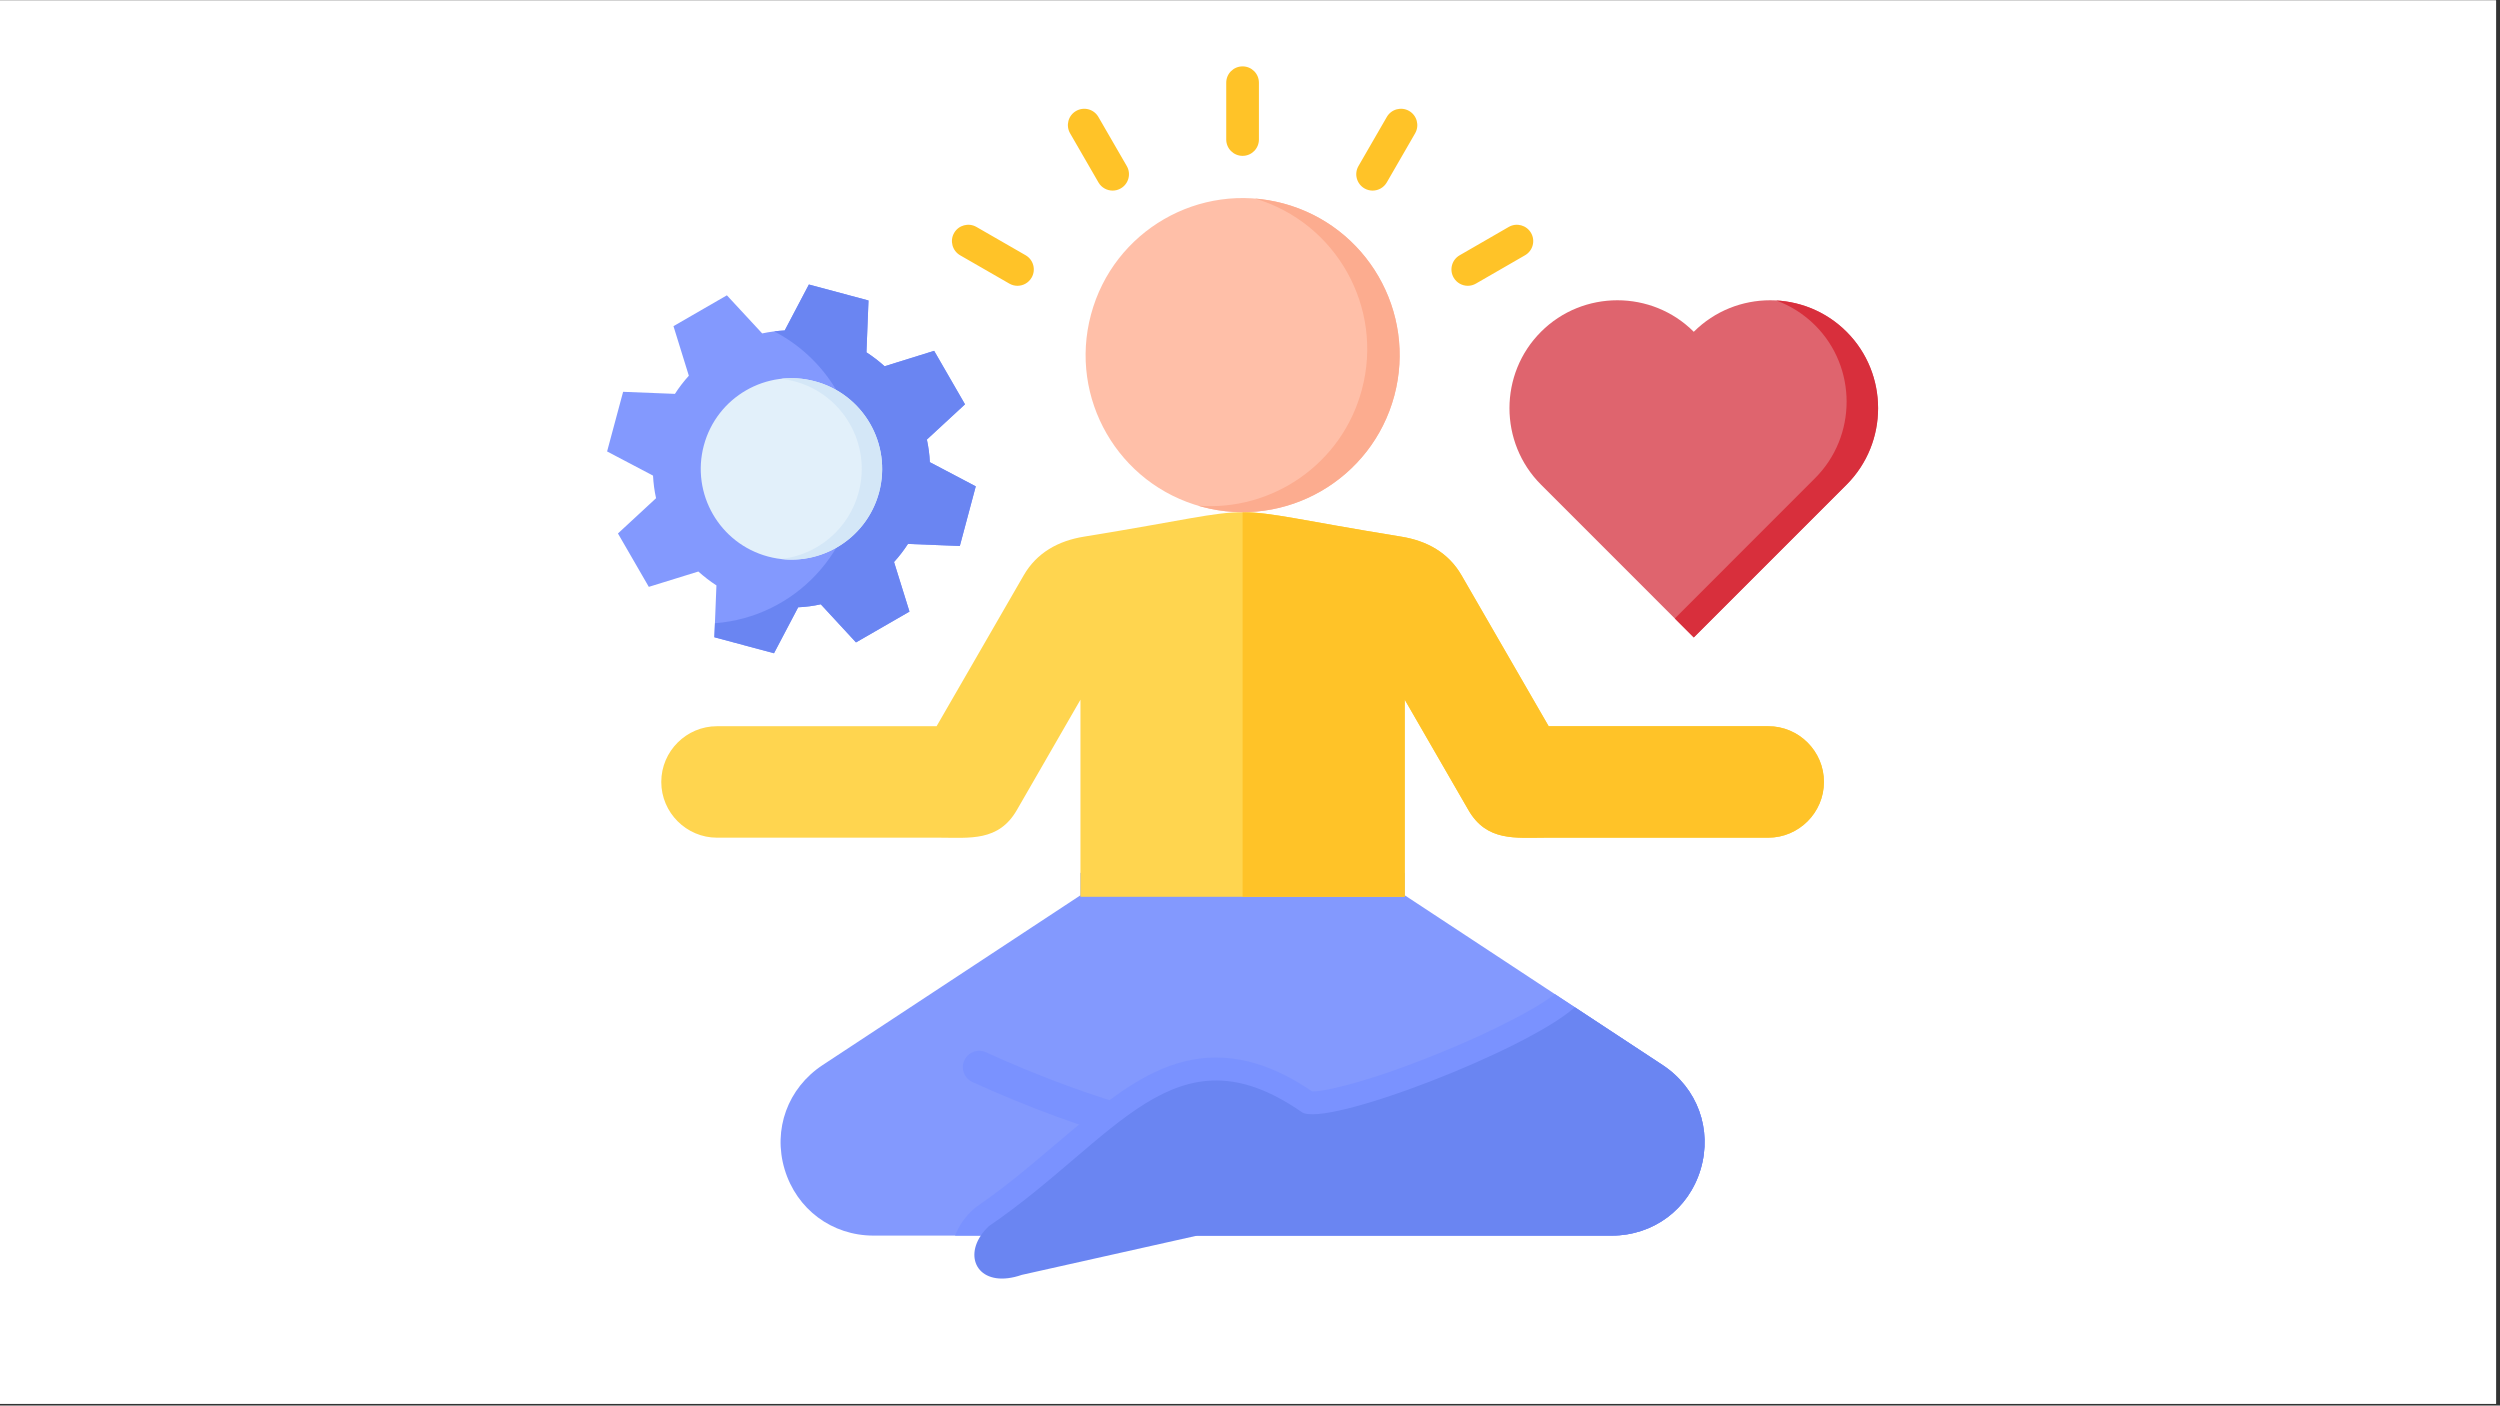
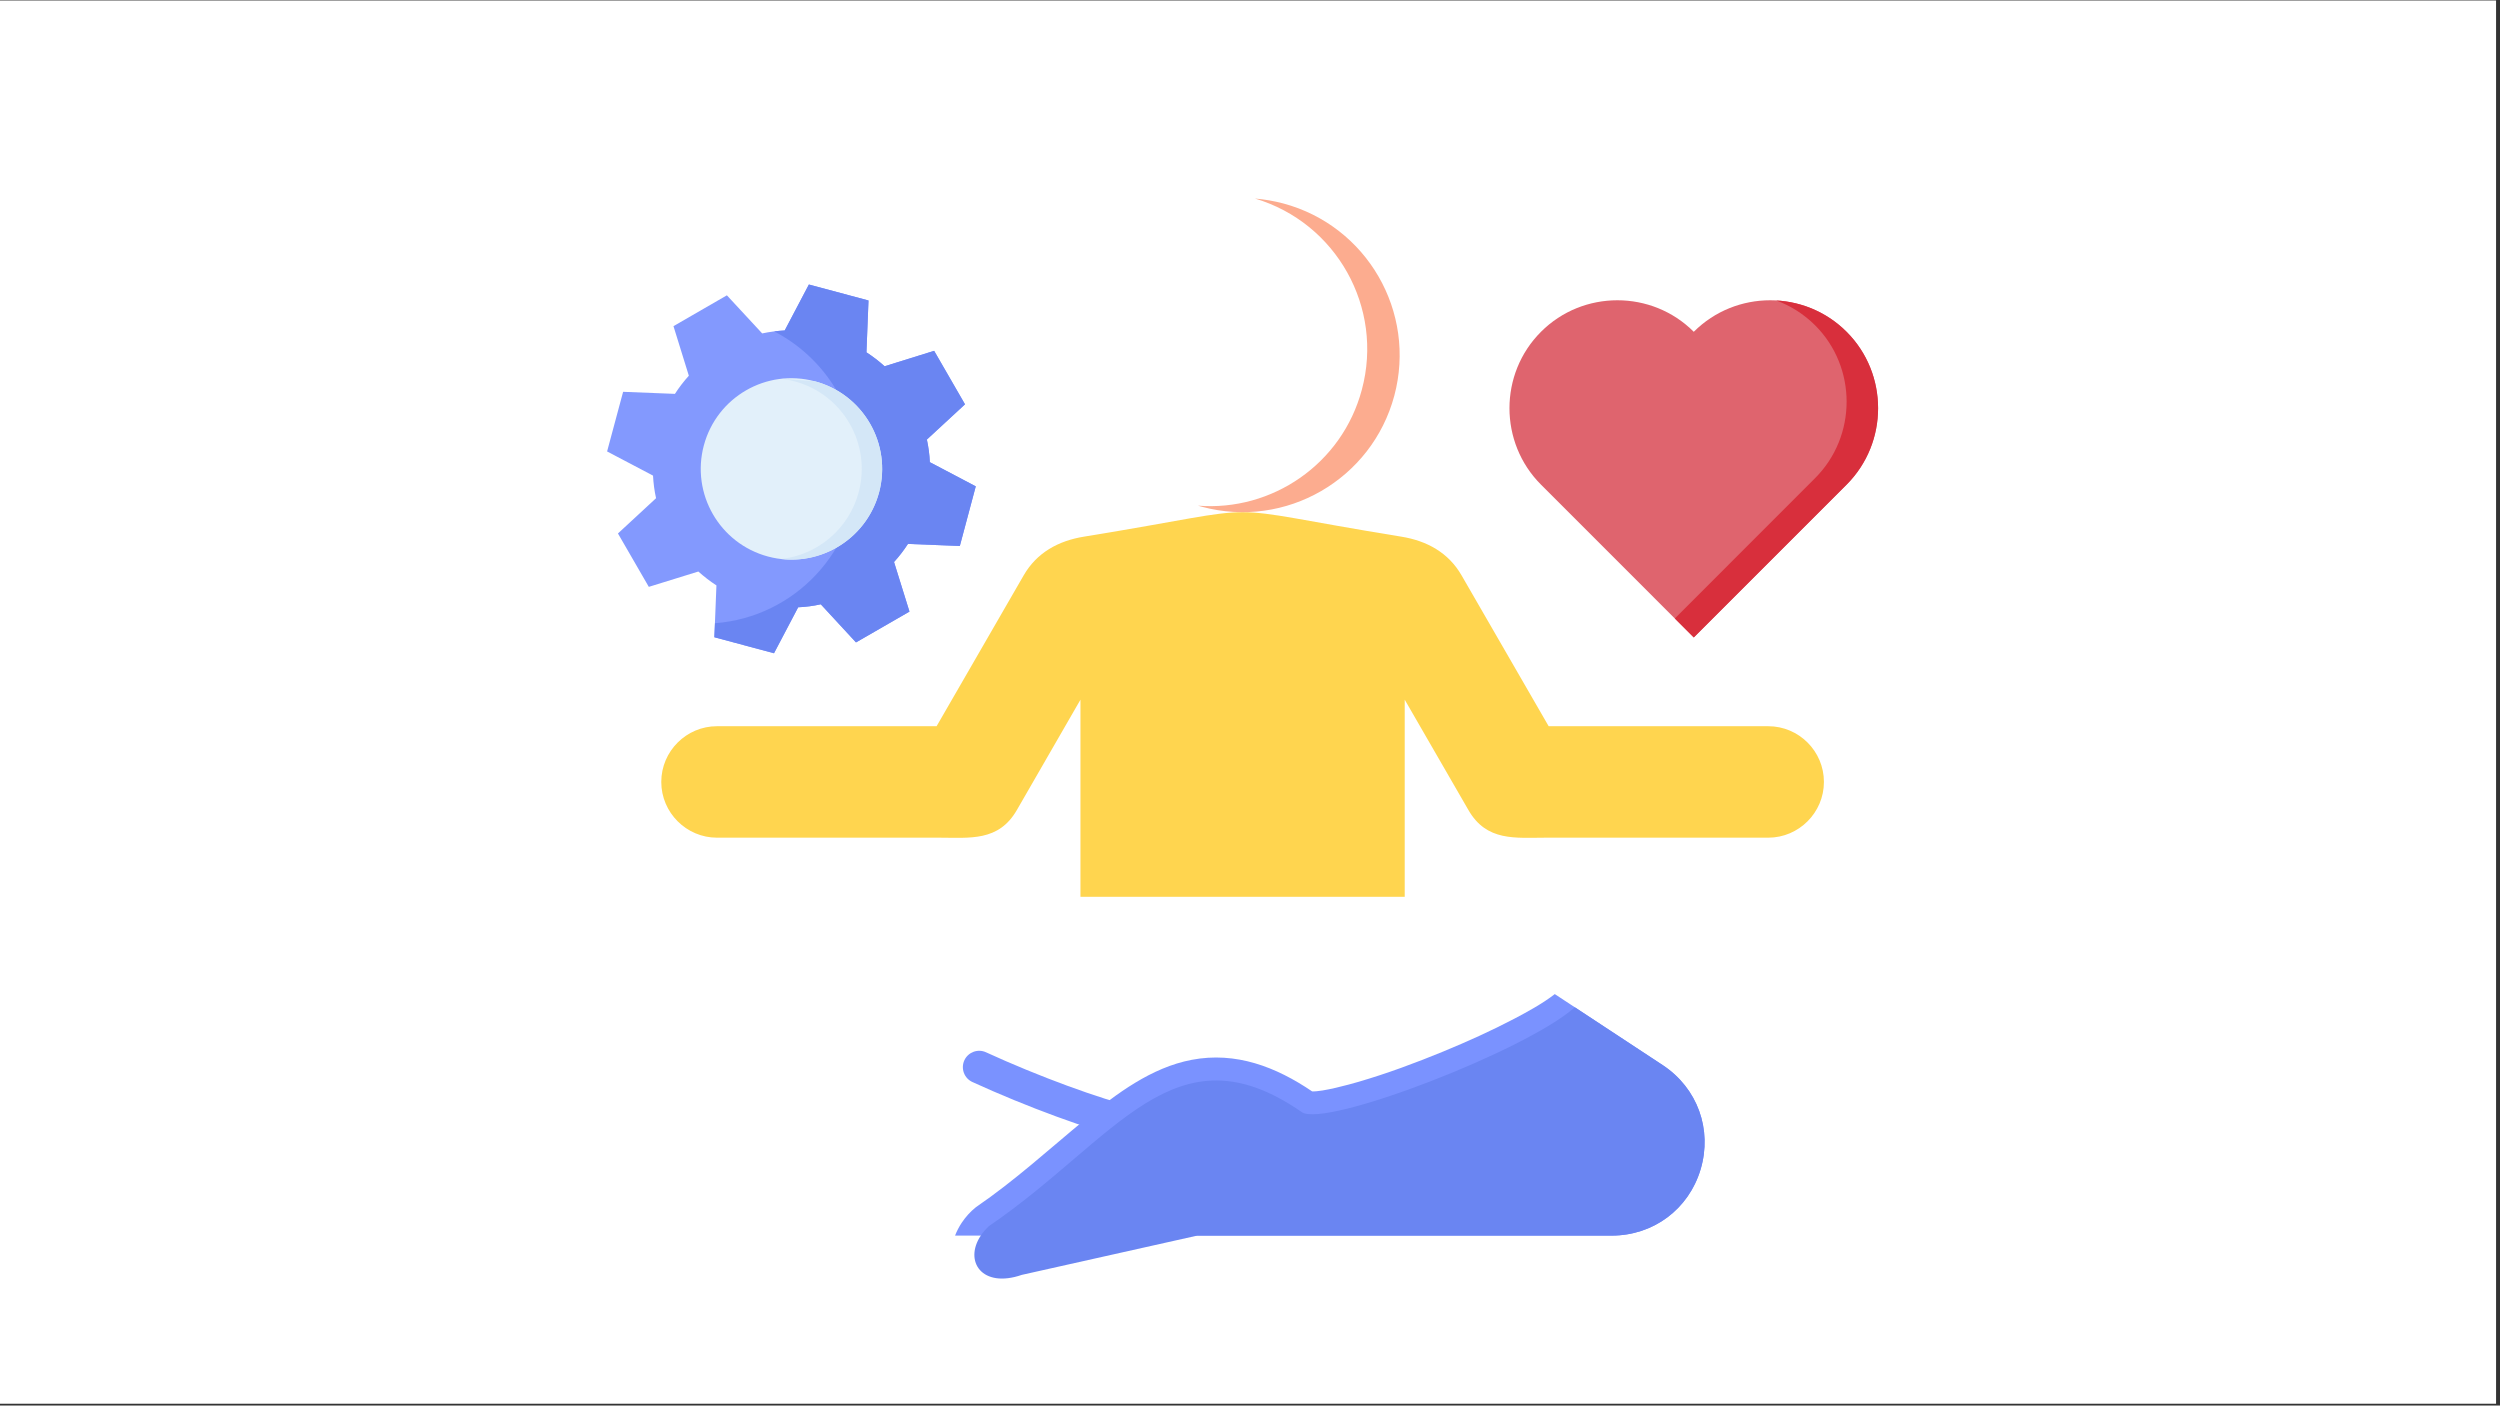
<svg xmlns="http://www.w3.org/2000/svg" width="635" zoomAndPan="magnify" viewBox="0 0 476.25 267.75" height="357" preserveAspectRatio="xMidYMid meet" version="1.0">
  <rect x="0" y="0" width="476.25" height="267.75" fill="#333333" stroke="none" />
  <defs>
    <clipPath id="c24f91eacc">
      <path d="M 0 0.086 L 475.5 0.086 L 475.5 267.414 L 0 267.414 Z M 0 0.086 " clip-rule="nonzero" />
    </clipPath>
    <clipPath id="f18bcae169">
      <path d="M 115.605 54 L 186 54 L 186 125 L 115.605 125 Z M 115.605 54 " clip-rule="nonzero" />
    </clipPath>
    <clipPath id="1c3f064587">
-       <path d="M 181 12.609 L 293 12.609 L 293 55 L 181 55 Z M 181 12.609 " clip-rule="nonzero" />
-     </clipPath>
+       </clipPath>
  </defs>
  <g clip-path="url(#c24f91eacc)">
-     <path fill="#ffffff" d="M 0 0.086 L 475.5 0.086 L 475.5 267.414 L 0 267.414 Z M 0 0.086 " fill-opacity="1" fill-rule="nonzero" />
    <path fill="#ffffff" d="M 0 0.086 L 475.5 0.086 L 475.5 267.414 L 0 267.414 Z M 0 0.086 " fill-opacity="1" fill-rule="nonzero" />
  </g>
  <g clip-path="url(#f18bcae169)">
    <path fill="#8399fe" d="M 165.059 67.121 C 166.293 67.922 167.441 68.805 168.516 69.773 L 177.953 66.832 L 183.832 77.023 L 176.57 83.734 C 176.875 85.148 177.074 86.582 177.133 88.043 L 185.883 92.648 L 182.848 104.008 L 172.965 103.617 C 172.172 104.836 171.285 106 170.312 107.059 L 173.254 116.508 L 163.066 122.379 L 156.359 115.117 C 154.953 115.434 153.508 115.621 152.051 115.688 L 147.445 124.445 L 136.086 121.395 L 136.48 111.523 C 135.258 110.73 134.109 109.836 133.035 108.875 L 123.598 111.797 L 117.719 101.625 L 124.98 94.906 C 124.664 93.508 124.477 92.055 124.402 90.605 L 115.652 86 L 118.703 74.641 L 128.574 75.031 C 129.371 73.793 130.254 72.648 131.223 71.574 L 128.297 62.133 L 138.473 56.258 L 145.195 63.516 C 146.594 63.219 148.035 63.027 149.488 62.953 L 154.094 54.199 L 165.449 57.238 Z M 165.059 67.121 " fill-opacity="1" fill-rule="nonzero" />
  </g>
  <path fill="#6a85f2" d="M 165.059 67.121 C 166.293 67.922 167.441 68.805 168.516 69.773 L 177.953 66.832 L 183.832 77.023 L 176.57 83.734 C 176.875 85.148 177.074 86.582 177.133 88.043 L 185.883 92.648 L 182.848 104.008 L 172.965 103.617 C 172.172 104.836 171.285 106 170.312 107.059 L 173.254 116.508 L 163.066 122.379 L 156.359 115.117 C 154.953 115.434 153.508 115.621 152.051 115.688 L 147.445 124.445 L 136.086 121.395 L 136.199 118.723 C 151.426 117.574 163.422 104.852 163.422 89.316 C 163.422 77.918 156.949 68.035 147.48 63.133 C 148.156 63.043 148.82 62.992 149.488 62.953 L 154.094 54.199 L 165.449 57.246 Z M 165.059 67.121 " fill-opacity="1" fill-rule="nonzero" />
  <path fill="#e2f0fa" d="M 155.238 72.641 C 164.465 75.098 169.922 84.578 167.465 93.797 C 164.996 103.008 155.516 108.488 146.297 106.016 C 137.086 103.543 131.617 94.07 134.082 84.852 C 136.555 75.625 146.023 70.168 155.238 72.641 Z M 155.238 72.641 " fill-opacity="1" fill-rule="nonzero" />
-   <path fill="#d4e7f7" d="M 155.246 72.641 C 164.465 75.098 169.922 84.578 167.465 93.797 C 165.219 102.164 157.195 107.453 148.836 106.488 C 155.676 105.711 161.68 100.852 163.57 93.797 C 166.043 84.578 160.57 75.098 151.352 72.641 C 150.508 72.41 149.648 72.246 148.805 72.145 C 150.918 71.906 153.086 72.055 155.246 72.641 Z M 155.246 72.641 " fill-opacity="1" fill-rule="nonzero" />
+   <path fill="#d4e7f7" d="M 155.246 72.641 C 164.465 75.098 169.922 84.578 167.465 93.797 C 165.219 102.164 157.195 107.453 148.836 106.488 C 155.676 105.711 161.68 100.852 163.57 93.797 C 166.043 84.578 160.57 75.098 151.352 72.641 C 150.508 72.41 149.648 72.246 148.805 72.145 Z M 155.246 72.641 " fill-opacity="1" fill-rule="nonzero" />
  <path fill="#df646e" d="M 293.559 63.207 C 301.562 55.199 314.66 55.199 322.664 63.207 C 330.676 55.199 343.77 55.199 351.773 63.207 C 359.777 71.211 359.777 84.309 351.773 92.324 L 322.664 121.434 L 293.559 92.324 C 285.551 84.309 285.551 71.211 293.559 63.207 Z M 293.559 63.207 " fill-opacity="1" fill-rule="nonzero" />
  <path fill="#d82f3c" d="M 338.359 57.238 C 343.254 57.504 348.059 59.496 351.773 63.207 C 359.777 71.211 359.777 84.309 351.773 92.324 L 322.664 121.434 L 319.051 117.82 L 345.777 91.086 C 353.781 83.074 353.781 69.973 345.777 61.969 C 343.609 59.812 341.07 58.223 338.359 57.238 Z M 338.359 57.238 " fill-opacity="1" fill-rule="nonzero" />
-   <path fill="#8399fe" d="M 267.605 170.551 L 316.742 202.902 C 323.375 207.281 326.23 215.16 323.965 222.766 C 321.688 230.379 314.949 235.383 307.004 235.383 L 166.418 235.383 C 158.488 235.383 151.762 230.379 149.473 222.766 C 147.191 215.16 150.066 207.281 156.699 202.902 L 205.828 170.551 L 205.828 166.285 L 267.598 166.285 L 267.598 170.551 Z M 267.605 170.551 " fill-opacity="1" fill-rule="nonzero" />
  <path fill="#7a92ff" d="M 296.188 189.375 L 316.742 202.902 C 323.375 207.281 326.23 215.16 323.965 222.766 C 321.68 230.379 314.949 235.383 307.004 235.383 L 181.938 235.383 C 182.262 234.539 182.691 233.715 183.195 232.953 C 183.965 231.805 184.848 230.82 185.922 229.961 C 193.398 224.852 199.859 218.906 206.812 213.184 C 212.715 208.324 219.355 203.355 227.016 201.898 C 235.441 200.289 243.082 203.246 249.961 207.91 C 251.969 208 257.047 206.598 258.691 206.117 C 264.168 204.527 269.641 202.496 274.926 200.32 C 279.5 198.438 284.062 196.379 288.453 194.078 C 290.859 192.816 293.91 191.152 296.188 189.375 Z M 296.188 189.375 " fill-opacity="1" fill-rule="nonzero" />
  <path fill="#7a92ff" d="M 216.262 217.312 C 216.008 217.312 215.758 217.285 215.496 217.227 C 207.426 215.203 195.551 210.848 185.238 206.125 C 183.676 205.406 182.996 203.562 183.707 201.992 C 184.426 200.43 186.277 199.742 187.836 200.461 C 197.824 205.043 209.277 209.25 217.008 211.184 C 218.672 211.598 219.695 213.285 219.273 214.953 C 218.926 216.375 217.652 217.312 216.262 217.312 Z M 216.262 217.312 " fill-opacity="1" fill-rule="nonzero" />
  <path fill="#6a85f2" d="M 228.074 235.383 L 307.012 235.383 C 314.949 235.383 321.688 230.379 323.965 222.766 C 326.23 215.16 323.375 207.281 316.742 202.902 L 300 191.887 C 290.785 200.125 252.418 214.93 247.984 211.855 C 223.754 195.062 212.676 217.004 188.395 233.57 C 187.766 234.16 187.246 234.77 186.84 235.383 C 183.566 240.301 187.098 245.484 194.656 242.863 Z M 228.074 235.383 " fill-opacity="1" fill-rule="nonzero" />
  <path fill="#ffd54f" d="M 178.422 138.344 L 136.59 138.344 C 130.758 138.344 125.973 143.105 125.973 148.957 C 125.973 154.801 130.758 159.578 136.59 159.578 L 178.926 159.578 C 184.75 159.578 190.238 160.348 193.715 154.305 L 205.828 133.289 L 205.828 170.84 L 267.598 170.84 L 267.598 133.289 L 279.73 154.305 C 283.203 160.348 288.688 159.578 294.516 159.578 L 336.848 159.578 C 342.684 159.578 347.457 154.801 347.457 148.957 C 347.457 143.105 342.684 138.344 336.848 138.344 L 295.02 138.344 L 278.426 109.605 C 275.949 105.297 271.848 103.023 266.93 102.23 C 228.645 96.023 244.777 96.023 206.508 102.23 C 201.594 103.023 197.492 105.297 195.012 109.605 Z M 178.422 138.344 " fill-opacity="1" fill-rule="nonzero" />
-   <path fill="#ffc328" d="M 236.715 170.84 L 267.605 170.84 L 267.605 133.289 L 279.73 154.305 C 283.211 160.348 288.688 159.578 294.516 159.578 L 336.848 159.578 C 342.684 159.578 347.465 154.801 347.465 148.957 C 347.465 143.105 342.684 138.344 336.848 138.344 L 295.02 138.344 L 278.426 109.605 C 275.949 105.297 271.848 103.023 266.93 102.23 C 247.793 99.129 242.262 97.582 236.715 97.582 Z M 236.715 170.84 " fill-opacity="1" fill-rule="nonzero" />
  <g clip-path="url(#1c3f064587)">
    <path fill="#ffc328" d="M 239.824 15.754 L 239.824 26.57 C 239.824 28.297 238.434 29.691 236.715 29.691 C 234.992 29.691 233.598 28.297 233.598 26.57 L 233.598 15.754 C 233.598 14.035 234.992 12.645 236.715 12.645 C 238.434 12.645 239.824 14.035 239.824 15.754 Z M 268.441 21.137 C 266.953 20.277 265.043 20.789 264.184 22.285 L 258.785 31.637 C 257.926 33.125 258.438 35.027 259.934 35.895 C 260.422 36.176 260.957 36.309 261.48 36.309 C 262.562 36.309 263.605 35.746 264.184 34.746 L 269.582 25.395 C 270.438 23.906 269.93 21.996 268.441 21.137 Z M 291.664 44.375 C 290.805 42.887 288.902 42.375 287.414 43.234 L 278.059 48.633 C 276.57 49.492 276.059 51.395 276.918 52.883 C 277.496 53.883 278.539 54.445 279.621 54.445 C 280.145 54.445 280.68 54.305 281.168 54.023 L 290.523 48.625 C 292.012 47.766 292.523 45.863 291.664 44.375 Z M 195.383 48.625 L 186.016 43.234 C 184.52 42.375 182.617 42.887 181.758 44.375 C 180.902 45.863 181.41 47.766 182.906 48.633 L 192.273 54.023 C 192.762 54.305 193.293 54.445 193.82 54.445 C 194.902 54.445 195.945 53.883 196.523 52.883 C 197.383 51.395 196.871 49.484 195.383 48.625 Z M 209.242 22.277 C 208.383 20.789 206.48 20.277 204.984 21.145 C 203.496 22.004 202.992 23.906 203.852 25.395 L 209.258 34.754 C 209.832 35.754 210.887 36.309 211.957 36.309 C 212.484 36.309 213.023 36.176 213.512 35.887 C 215 35.027 215.512 33.125 214.652 31.637 Z M 209.242 22.277 " fill-opacity="1" fill-rule="nonzero" />
  </g>
-   <path fill="#ffbfa8" d="M 244.453 38.754 C 260.414 43.027 269.883 59.438 265.613 75.395 C 261.332 91.344 244.934 100.816 228.973 96.543 C 213.023 92.27 203.555 75.859 207.836 59.91 C 212.105 43.953 228.504 34.48 244.453 38.754 Z M 244.453 38.754 " fill-opacity="1" fill-rule="nonzero" />
  <path fill="#fcac8f" d="M 244.453 38.754 C 260.414 43.027 269.883 59.438 265.613 75.395 C 261.332 91.344 244.934 100.816 228.973 96.543 C 228.719 96.477 228.453 96.402 228.203 96.328 C 242.297 97.453 255.648 88.414 259.43 74.246 C 263.645 58.555 254.551 42.426 239.07 37.82 C 240.863 37.977 242.66 38.281 244.453 38.754 Z M 244.453 38.754 " fill-opacity="1" fill-rule="nonzero" />
</svg>